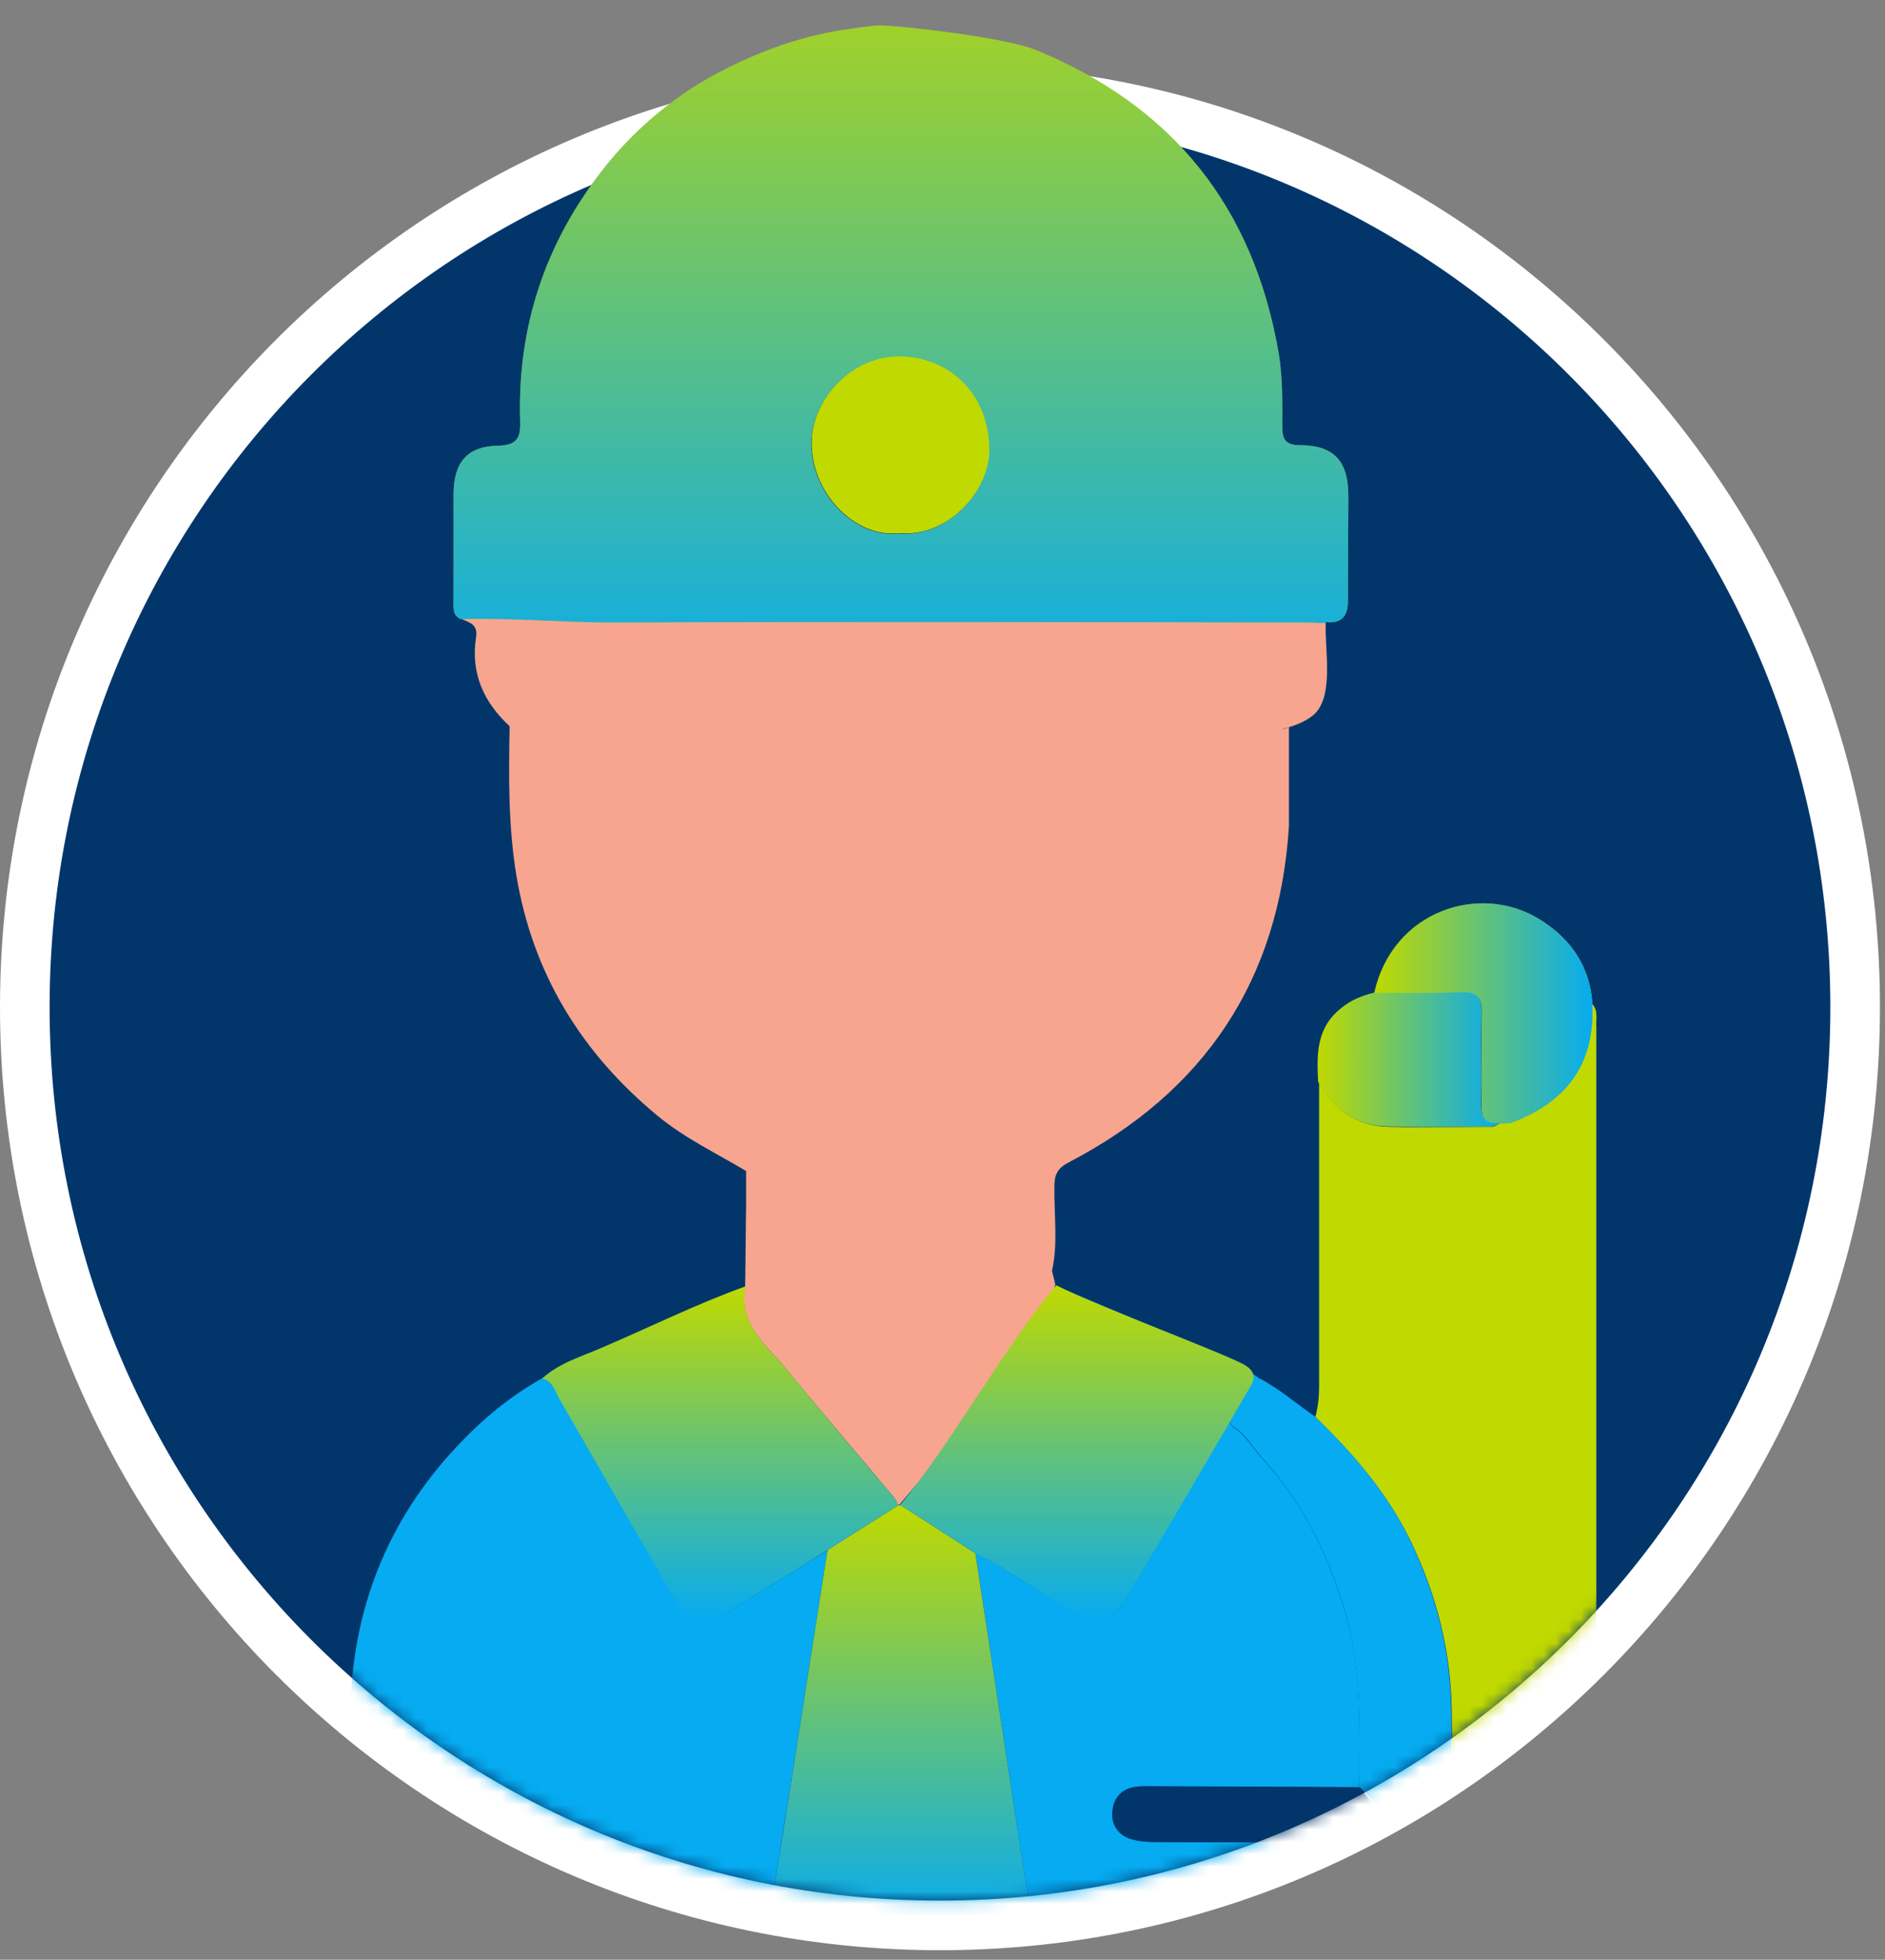
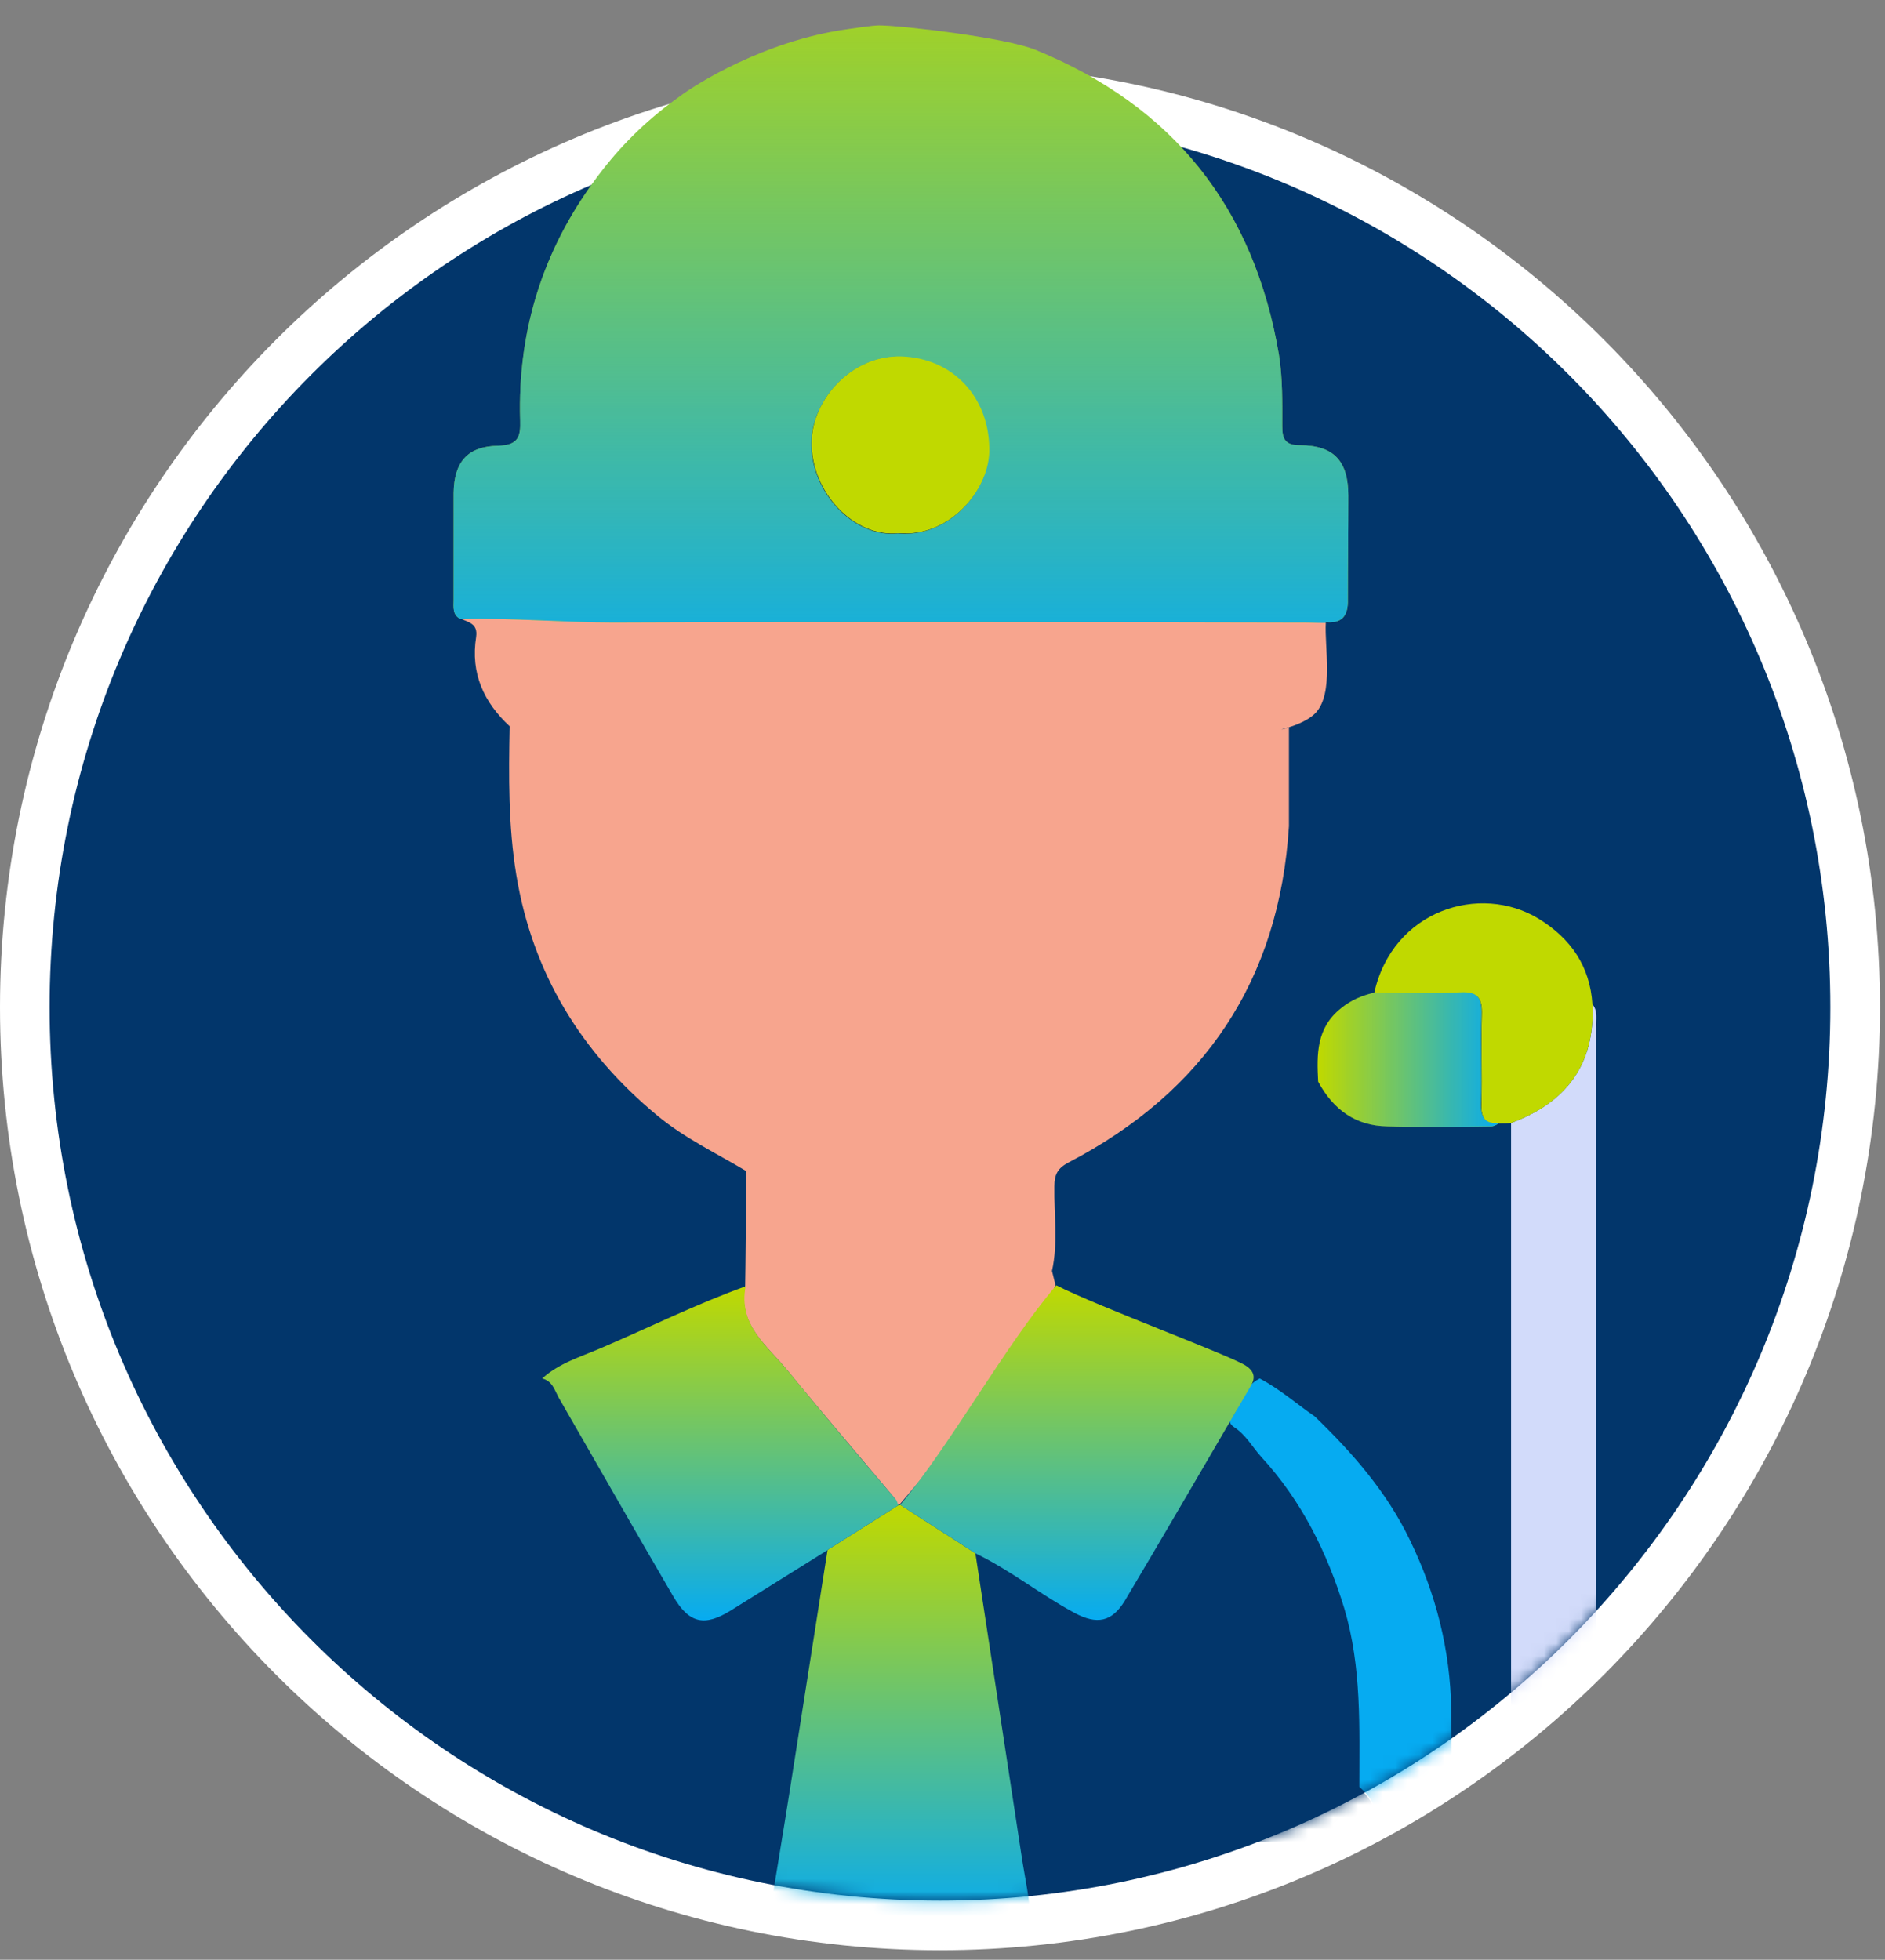
<svg xmlns="http://www.w3.org/2000/svg" fill="none" viewBox="0 0 152 158" height="158" width="152">
  <rect x="0" y="0" width="152" height="158" fill="#808080" stroke="none" />
  <path stroke-width="4" stroke="white" fill="#02366B" d="M75.796 155.231C116.559 155.231 149.593 122.082 149.593 81.204C149.593 40.327 116.559 7.178 75.796 7.178C35.034 7.178 2 40.327 2 81.204C2 122.082 35.034 155.231 75.796 155.231Z" />
  <mask height="154" width="144" y="0" x="4" maskUnits="userSpaceOnUse" style="mask-type:luminance" id="mask0_97_2848">
    <path fill="white" d="M147.632 81.204C147.632 120.974 115.478 153.231 75.835 153.231C36.193 153.231 4 121.012 4 81.204C4 41.396 36.154 0 75.796 0C115.439 0 147.632 41.435 147.632 81.204Z" />
  </mask>
  <g mask="url(#mask0_97_2848)">
-     <path fill="#06ABF1" d="M66.725 125.001C66.687 125.001 66.687 125.001 66.725 125.001C64.101 126.589 61.553 128.215 58.967 129.803C56.844 131.119 55.57 130.848 54.335 128.68C51.247 123.336 48.159 117.953 45.071 112.609C44.723 112.028 44.53 111.293 43.758 111.099C40.825 112.725 38.354 114.894 36.115 117.411C31.136 123.065 28.55 129.725 28.28 137.199C28.087 142.504 28.241 147.848 28.241 153.153C28.241 153.889 28.395 154.509 28.859 155.089C39.898 155.089 50.899 155.089 61.939 155.089C62.518 151.449 63.136 147.771 63.715 144.131C64.718 137.78 65.722 131.39 66.725 125.001Z" />
-     <path fill="#06ABF1" d="M109.61 152.921C109.572 151.372 109.61 149.823 109.572 148.313C107.95 148.661 106.329 148.506 104.708 148.506C100.848 148.545 96.988 148.506 93.128 148.506C92.51 148.506 91.816 148.468 91.237 148.274C90.156 147.964 89.615 147.073 89.731 145.989C89.847 144.905 90.503 144.169 91.661 144.053C91.854 144.014 92.047 144.014 92.24 144.014C98.03 144.014 103.82 144.053 109.61 144.092C109.61 139.29 109.842 134.449 108.414 129.764C107.024 125.194 104.978 121.012 101.697 117.488C100.964 116.675 100.423 115.707 99.497 115.088C99.265 114.933 99.072 114.662 99.227 114.468C100.037 113.384 100.192 111.835 101.581 111.176C101.427 111.06 101.273 110.905 101.118 110.828C95.946 108.078 90.503 105.987 85.138 103.664C84.713 104.671 85.022 105.716 84.945 106.723C88.226 108.427 91.816 109.55 94.942 111.602C96.062 112.338 97.104 113.151 98.185 113.926C98.802 114.352 98.918 114.855 98.532 115.552C95.907 120.044 93.359 124.575 90.696 129.028C89.692 130.732 88.457 130.964 86.643 129.996C83.903 128.525 81.432 126.589 78.653 125.194C79.888 133.288 81.123 141.381 82.359 149.513C82.629 151.372 83.092 153.231 83.092 155.128C91.738 155.128 100.385 155.128 109.031 155.128C109.61 154.508 109.649 153.734 109.61 152.921Z" />
-     <path fill="#C0D900" d="M121.847 90.537C121.538 90.537 121.268 90.537 120.959 90.575C120.727 90.653 120.534 90.846 120.303 90.846C117.485 90.846 114.667 90.924 111.888 90.846C109.379 90.769 107.564 89.491 106.368 87.284C106.368 95.455 106.368 103.587 106.368 111.757C106.368 112.609 106.291 113.422 106.059 114.236C109.109 117.179 111.849 120.354 113.741 124.226C115.825 128.525 116.983 133.056 117.06 137.857C117.137 142.969 117.06 148.119 117.099 153.231C117.099 153.966 116.906 154.586 116.52 155.167C118.295 155.167 120.11 155.167 121.885 155.167C121.847 133.598 121.847 112.067 121.847 90.537Z" />
    <path fill="url(#paint0_linear_97_2848)" d="M78.653 125.233C76.646 123.917 74.6 122.639 72.593 121.322L72.515 121.361H72.438C70.547 122.561 68.617 123.762 66.725 124.962V125.001C65.722 131.39 64.718 137.78 63.715 144.169C63.136 147.848 62.518 151.488 61.939 155.128C69.003 155.128 76.028 155.128 83.092 155.128C83.092 153.231 82.629 151.372 82.359 149.513C81.123 141.42 79.888 133.327 78.653 125.233Z" />
    <path fill="#D2DBFA" d="M128.409 80.972C128.64 85.851 126.247 88.91 121.847 90.537C121.847 112.067 121.847 133.598 121.847 155.128C124.124 155.128 126.402 155.128 128.718 155.128C128.718 131.042 128.718 106.917 128.718 82.831C128.679 82.211 128.872 81.514 128.409 80.972Z" />
    <path fill="#06ABF1" d="M117.022 137.818C116.944 133.017 115.786 128.486 113.702 124.188C111.849 120.315 109.07 117.14 106.021 114.197C104.554 113.19 103.203 111.99 101.581 111.138C100.192 111.796 100.076 113.384 99.227 114.429C99.073 114.623 99.266 114.894 99.497 115.049C100.462 115.668 100.964 116.636 101.697 117.45C104.94 120.974 107.024 125.156 108.414 129.725C109.803 134.411 109.61 139.251 109.61 144.053C111.347 145.602 111.309 146.802 109.61 148.274C109.61 149.823 109.61 151.372 109.649 152.882C109.649 153.695 109.649 154.47 109.031 155.089C111.502 155.089 114.011 155.089 116.481 155.089C116.906 154.509 117.099 153.889 117.06 153.153C117.022 148.08 117.099 142.93 117.022 137.818Z" />
    <path fill="#C0D900" d="M117.793 80.042C119.221 79.965 119.53 80.507 119.492 81.824C119.414 84.186 119.53 86.587 119.453 88.988C119.414 90.111 119.762 90.691 120.959 90.575C121.267 90.575 121.538 90.575 121.846 90.537C126.285 88.91 128.64 85.812 128.408 80.972C128.215 77.912 126.671 75.667 124.085 74.079C119.337 71.175 112.273 73.382 110.807 80.081C113.123 80.081 115.477 80.159 117.793 80.042Z" />
    <path fill="#C0D900" d="M111.849 90.808C114.667 90.885 117.446 90.846 120.264 90.808C120.496 90.808 120.689 90.653 120.92 90.537C119.724 90.653 119.376 90.072 119.415 88.949C119.492 86.548 119.376 84.186 119.453 81.785C119.492 80.468 119.183 79.926 117.755 80.004C115.439 80.12 113.084 80.042 110.768 80.042C109.803 80.275 108.954 80.623 108.143 81.282C106.136 82.869 106.175 84.999 106.291 87.206C107.526 89.491 109.34 90.769 111.849 90.808Z" />
    <path fill="#F7A58E" d="M41.095 58.551C41.018 62.578 40.979 66.567 41.635 70.555C42.948 78.493 46.885 84.883 53.022 89.956C55.223 91.776 57.77 92.976 60.163 94.409C60.163 95.377 60.163 96.384 60.163 97.352C60.125 99.443 60.125 101.534 60.086 103.664C59.469 106.839 61.901 108.505 63.522 110.518C66.34 113.965 69.273 117.372 72.13 120.78C72.245 120.935 72.284 121.129 72.4 121.322H72.477L72.554 121.283C76.684 116.404 80.776 111.525 84.906 106.646C84.983 105.639 84.675 104.593 85.099 103.587C85.022 103.199 84.906 102.812 84.829 102.464C85.331 100.218 84.983 97.894 85.022 95.648C85.022 94.68 85.292 94.177 86.18 93.712C97.104 88.02 103.164 79.036 103.936 66.605C103.936 64.011 103.936 61.377 103.936 58.628C103.705 58.706 103.512 58.783 103.319 58.822C103.512 58.744 103.705 58.667 103.936 58.628C103.936 58.628 105.364 58.241 106.098 57.466C107.565 55.879 106.793 52.2 106.908 50.186C106.368 50.186 105.828 50.148 105.287 50.148C86.682 50.148 68.076 50.109 49.471 50.148C45.341 50.148 41.249 49.76 37.158 49.877C37.775 50.186 38.547 50.264 38.393 51.348C37.93 54.291 39.011 56.614 41.095 58.551C41.442 58.744 41.828 58.938 42.176 59.054L41.095 58.551Z" />
    <path fill="url(#paint1_linear_97_2848)" d="M72.168 120.819C69.273 117.411 66.378 114.003 63.56 110.557C61.939 108.543 59.507 106.878 60.125 103.703C56.149 105.136 52.328 107.033 48.429 108.698C46.808 109.395 45.071 109.899 43.72 111.138C44.53 111.331 44.723 112.067 45.032 112.648C48.12 117.992 51.17 123.375 54.296 128.718C55.57 130.887 56.805 131.158 58.928 129.841C61.514 128.215 64.101 126.627 66.687 125.001C66.687 125.001 66.725 125.001 66.725 124.962C68.617 123.762 70.547 122.561 72.438 121.361C72.361 121.167 72.323 120.935 72.168 120.819Z" />
    <path fill="#C0D900" d="M108.722 39.963C108.722 37.175 107.564 35.897 104.824 35.897C103.666 35.897 103.396 35.432 103.396 34.387C103.396 32.451 103.434 30.515 103.125 28.578C101.118 16.729 94.595 8.558 83.516 4.027C81.085 3.02 72.593 2.052 70.894 2.052C70.315 2.052 68.617 2.323 68.308 2.362C61.63 3.292 56.072 6.815 54.798 7.784C52.443 9.449 50.359 11.424 48.583 13.708C43.951 19.633 41.712 26.371 41.944 33.922C41.983 35.2 41.79 35.897 40.168 35.936C37.698 35.975 36.617 37.252 36.578 39.731C36.578 42.596 36.578 45.501 36.578 48.366C36.578 48.947 36.463 49.605 37.157 49.915C41.288 49.799 45.379 50.186 49.471 50.186C68.076 50.109 86.682 50.148 105.287 50.186C105.827 50.186 106.368 50.225 106.908 50.225L106.87 50.148C108.221 50.302 108.722 49.644 108.684 48.328C108.684 45.539 108.722 42.751 108.722 39.963ZM72.4 43.022C68.887 43.41 65.297 39.692 65.413 35.587C65.529 32.218 68.617 28.656 72.631 28.733C76.877 28.849 79.734 32.063 79.772 36.129C79.888 39.382 76.607 43.41 72.4 43.022Z" />
    <path fill="#C0D900" d="M65.451 35.549C65.336 39.692 68.925 43.371 72.438 42.984C76.607 43.371 79.888 39.382 79.849 36.091C79.772 31.986 76.954 28.772 72.708 28.695C68.655 28.617 65.529 32.18 65.451 35.549Z" />
    <path fill="url(#paint2_linear_97_2848)" d="M72.593 121.322C74.6 122.639 76.646 123.917 78.653 125.233C81.471 126.589 83.903 128.563 86.643 130.035C88.457 131.003 89.654 130.771 90.696 129.067C93.36 124.614 98.223 116.249 100.848 111.757C101.273 111.06 101.118 110.557 100.501 110.131C99.42 109.356 88.496 105.329 85.177 103.625C81.046 108.466 76.684 116.443 72.593 121.322Z" />
    <path fill="#02366B" d="M91.623 144.053C90.465 144.169 89.808 144.944 89.693 145.989C89.577 147.074 90.117 147.926 91.198 148.274C91.816 148.429 92.472 148.506 93.09 148.506C96.95 148.545 100.81 148.545 104.67 148.506C106.291 148.506 107.951 148.661 109.533 148.313C111.27 146.88 111.27 145.641 109.533 144.092C103.743 144.053 97.953 144.053 92.163 144.014C92.009 144.014 91.816 144.014 91.623 144.053Z" />
-     <path fill="url(#paint3_linear_97_2848)" d="M117.793 80.042C119.221 79.965 119.53 80.507 119.492 81.824C119.414 84.186 119.53 86.587 119.453 88.988C119.414 90.111 119.762 90.691 120.959 90.575C121.267 90.575 121.538 90.575 121.846 90.537C126.285 88.91 128.64 85.812 128.408 80.972C128.215 77.912 126.671 75.667 124.085 74.079C119.337 71.175 112.273 73.382 110.807 80.081C113.123 80.081 115.477 80.159 117.793 80.042Z" />
    <path fill="url(#paint4_linear_97_2848)" d="M111.849 90.808C114.667 90.885 117.446 90.846 120.264 90.808C120.496 90.808 120.689 90.653 120.92 90.537C119.724 90.653 119.376 90.072 119.415 88.949C119.492 86.548 119.376 84.186 119.453 81.785C119.492 80.468 119.183 79.926 117.755 80.004C115.439 80.12 113.084 80.042 110.768 80.042C109.803 80.275 108.954 80.623 108.143 81.282C106.136 82.869 106.175 84.999 106.291 87.206C107.526 89.491 109.34 90.769 111.849 90.808Z" />
-     <path fill="#C0D900" d="M128.409 80.972C128.64 85.851 126.247 88.91 121.847 90.537C121.847 112.067 121.847 133.598 121.847 155.128C124.124 155.128 126.402 155.128 128.718 155.128C128.718 131.042 128.718 106.917 128.718 82.831C128.679 82.211 128.872 81.514 128.409 80.972Z" />
  </g>
  <path fill="url(#paint5_linear_97_2848)" d="M108.722 39.963C108.722 37.175 107.564 35.897 104.824 35.897C103.666 35.897 103.396 35.432 103.396 34.387C103.396 32.451 103.434 30.515 103.125 28.578C101.118 16.729 94.595 8.558 83.516 4.027C81.085 3.02 72.593 2.052 70.894 2.052C70.315 2.052 68.617 2.323 68.308 2.362C61.63 3.292 56.072 6.815 54.798 7.784C52.443 9.449 50.359 11.424 48.583 13.708C43.951 19.633 41.712 26.371 41.944 33.922C41.983 35.2 41.79 35.897 40.168 35.936C37.698 35.975 36.617 37.252 36.578 39.731C36.578 42.596 36.578 45.501 36.578 48.366C36.578 48.947 36.463 49.605 37.157 49.915C41.288 49.799 45.379 50.186 49.471 50.186C68.076 50.109 86.682 50.148 105.287 50.186C105.827 50.186 106.368 50.225 106.908 50.225L106.87 50.148C108.221 50.302 108.722 49.644 108.684 48.328C108.684 45.539 108.722 42.751 108.722 39.963ZM72.4 43.022C68.887 43.41 65.297 39.692 65.413 35.587C65.529 32.218 68.617 28.656 72.631 28.733C76.877 28.849 79.734 32.063 79.772 36.129C79.888 39.382 76.607 43.41 72.4 43.022Z" />
  <defs>
    <linearGradient gradientUnits="userSpaceOnUse" y2="155.128" x2="72.515" y1="121.322" x1="72.515" id="paint0_linear_97_2848">
      <stop stop-color="#C0D900" />
      <stop stop-color="#06ABF1" offset="1" />
    </linearGradient>
    <linearGradient gradientUnits="userSpaceOnUse" y2="130.639" x2="58.079" y1="103.703" x1="58.079" id="paint1_linear_97_2848">
      <stop stop-color="#C0D900" />
      <stop stop-color="#06ABF1" offset="1" />
    </linearGradient>
    <linearGradient gradientUnits="userSpaceOnUse" y2="130.604" x2="86.84" y1="103.625" x1="86.84" id="paint2_linear_97_2848">
      <stop stop-color="#C0D900" />
      <stop stop-color="#06ABF1" offset="1" />
    </linearGradient>
    <linearGradient gradientUnits="userSpaceOnUse" y2="81.713" x2="128.423" y1="81.713" x1="110.808" id="paint3_linear_97_2848">
      <stop stop-opacity="0" stop-color="#06ABF1" />
      <stop stop-color="#06ABF1" offset="1" />
    </linearGradient>
    <linearGradient gradientUnits="userSpaceOnUse" y2="85.454" x2="120.935" y1="85.454" x1="106.289" id="paint4_linear_97_2848">
      <stop stop-opacity="0" stop-color="#06ABF1" />
      <stop stop-color="#06ABF1" offset="1" />
    </linearGradient>
    <linearGradient gradientUnits="userSpaceOnUse" y2="57.241" x2="72.644" y1="-9.643" x1="72.644" id="paint5_linear_97_2848">
      <stop stop-opacity="0" stop-color="#06ABF1" />
      <stop stop-color="#06ABF1" offset="1" />
    </linearGradient>
  </defs>
</svg>